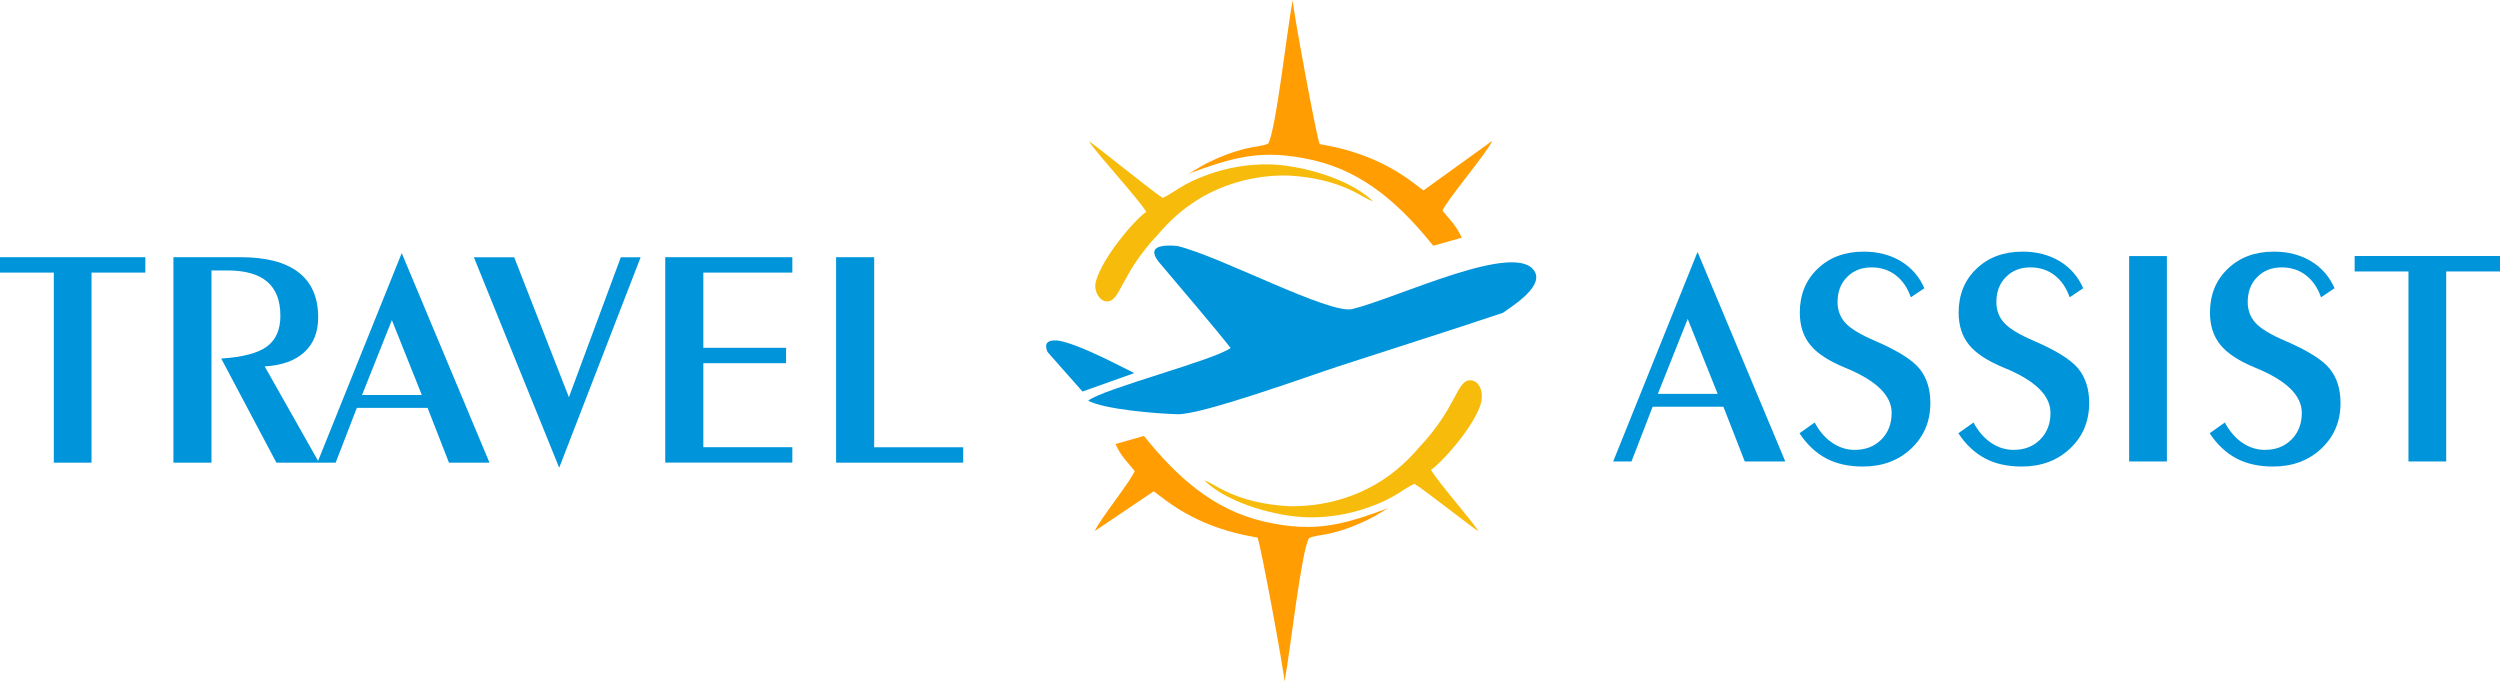
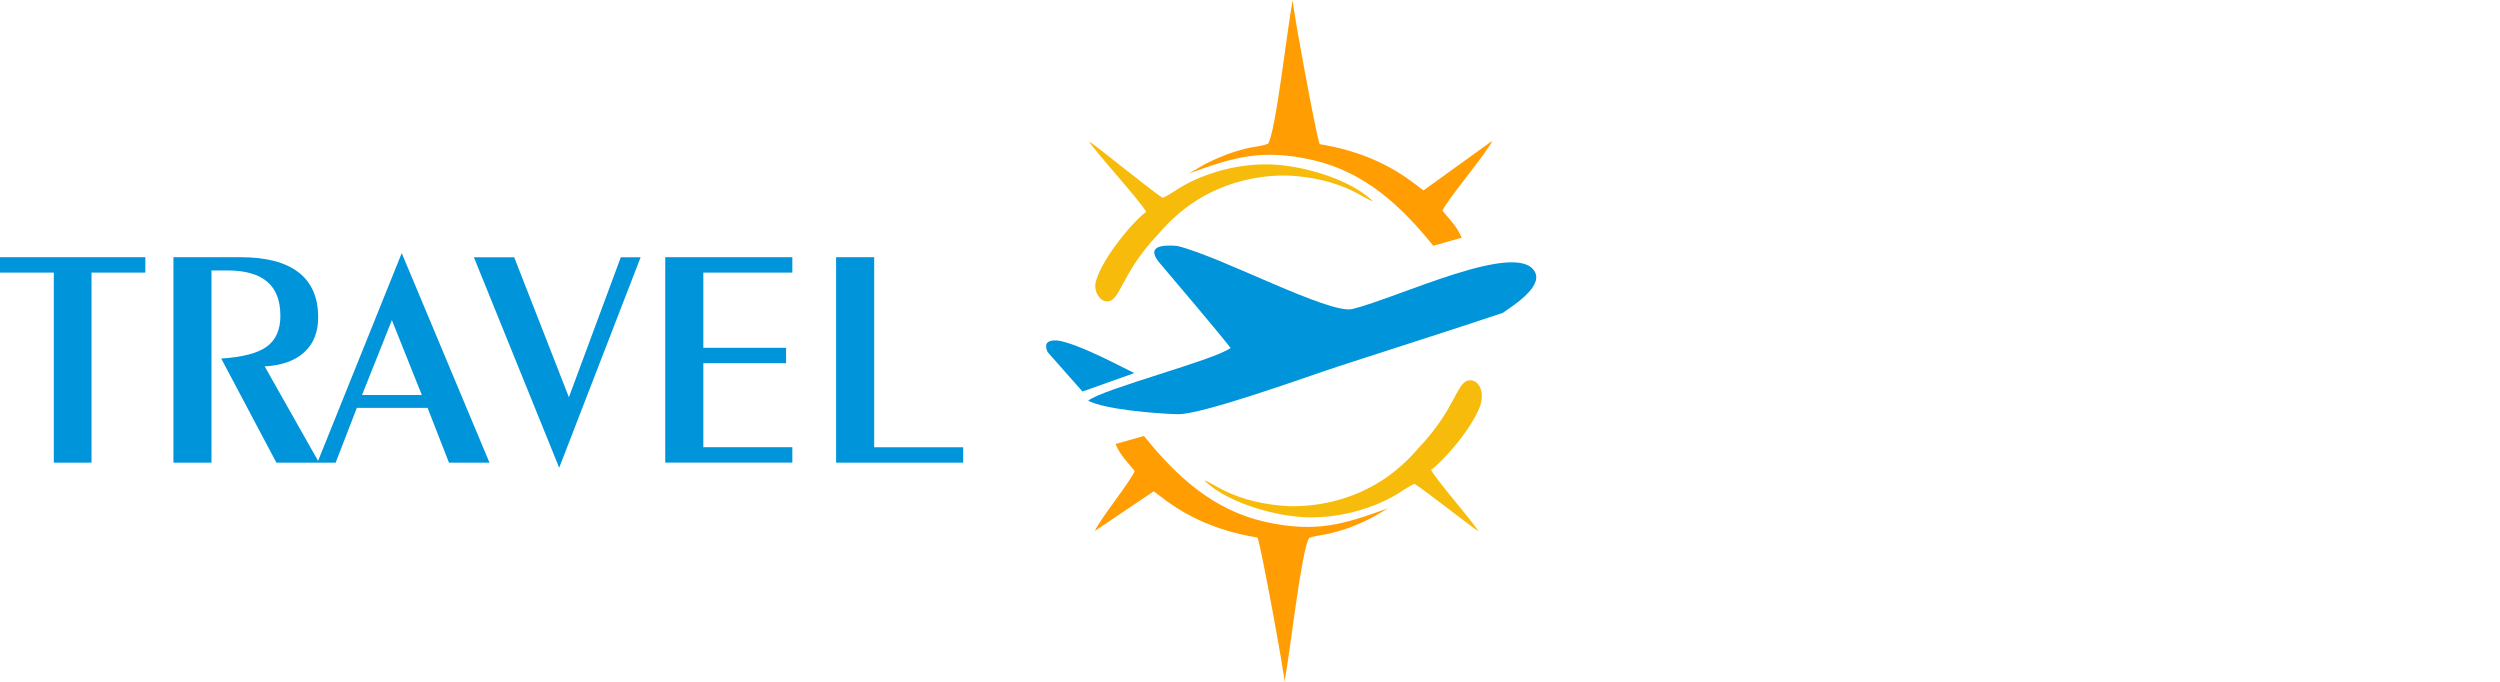
<svg xmlns="http://www.w3.org/2000/svg" xml:space="preserve" width="503.394mm" height="137.268mm" version="1.1" style="shape-rendering:geometricPrecision; text-rendering:geometricPrecision; image-rendering:optimizeQuality; fill-rule:evenodd; clip-rule:evenodd" viewBox="0 0 49486 13494">
  <defs>
    <style type="text/css">
   
    .fil0 {fill:#0094DA}
    .fil2 {fill:#F7BB0B}
    .fil1 {fill:#FF9D02}
    .fil3 {fill:#0094DA;fill-rule:nonzero}
   
  </style>
  </defs>
  <g id="Warstwa_x0020_1">
    <g id="_676957904">
      <path class="fil0" d="M29747 6194c117,-92 799,-491 638,-807 -331,-647 -2709,507 -3615,730 -454,112 -2607,-1041 -3468,-1249 -492,-40 -563,99 -315,375 353,419 1115,1312 1372,1645 -318,240 -2521,806 -2819,1043 319,173 1349,257 1769,268 484,13 2581,-751 3195,-951 1082,-354 2163,-693 3242,-1055z" />
      <path class="fil0" d="M22452 7385c-147,-68 -1114,-593 -1525,-646 -228,-12 -252,86 -191,229l691 782 1025 -365z" />
    </g>
    <path class="fil1" d="M26122 2854c-67,-156 -540,-2731 -534,-2854 -108,554 -334,2611 -487,2844 -115,51 -293,59 -432,95 -149,38 -284,78 -423,133 -453,177 -604,314 -724,367 871,-315 1432,-507 2471,-269 1018,234 1743,905 2377,1695l564 -160c-106,-238 -222,-338 -380,-534 76,-202 879,-1142 985,-1384l-1362 982 -257 -193c-548,-397 -1135,-612 -1797,-723z" />
    <path class="fil2" d="M22690 4194c-215,137 -876,909 -999,1382 -48,186 75,381 208,390 285,19 268,-533 1029,-1332 219,-259 469,-483 755,-665 487,-309 1115,-507 1807,-495 454,22 917,119 1311,319 130,66 255,147 374,195 -22,-26 -15,-19 -45,-46 -453,-410 -1376,-674 -2002,-688 -420,-9 -820,63 -1196,194 -535,186 -701,376 -917,469 -187,-112 -1330,-1043 -1461,-1122 136,225 988,1145 1135,1399z" />
    <path class="fil3" d="M1065 9158l0 -3762 -1065 0 0 -305 2877 0 0 305 -1065 0 0 3762 -747 0zm2368 0l0 -4067 1333 0c504,0 886,101 1145,301 258,201 387,497 387,890 0,292 -91,522 -275,690 -184,168 -445,262 -784,280l1077 1906 -845 0 -1092 -2061c428,-28 730,-108 906,-239 176,-131 265,-333 265,-607 0,-302 -87,-527 -262,-676 -174,-148 -438,-222 -791,-222l-311 0 0 3805 -754 0zm3734 -1339l1183 0 -593 -1483 -591 1483zm-885 1339l1670 -4148 1737 4148 -802 0 -423 -1084 -1401 0 -419 1084 -360 0zm4787 100l-1689 -4166 798 0 1083 2771 1028 -2771 392 0 -1612 4166zm2099 -100l0 -4067 2516 0 0 305 -1762 0 0 1488 1638 0 0 305 -1638 0 0 1663 1762 0 0 305 -2516 0zm5898 -305l0 305 -2516 0 0 -4067 754 0 0 3762 1762 0z" />
-     <path class="fil3" d="M32817 7796l1183 0 -593 -1483 -591 1483zm-885 1339l1670 -4148 1737 4148 -802 0 -423 -1084 -1401 0 -419 1084 -360 0zm3989 -772c89,170 203,303 343,399 138,95 288,143 448,143 217,0 393,-68 529,-206 136,-137 203,-312 203,-527 0,-344 -303,-639 -910,-889l-8 -3c-327,-134 -558,-285 -694,-454 -137,-168 -206,-381 -206,-638 0,-353 117,-643 353,-868 235,-226 539,-339 912,-339 279,0 524,63 734,189 210,126 365,304 467,535l-268 180c-66,-190 -167,-336 -301,-438 -134,-103 -293,-154 -477,-154 -197,0 -358,63 -484,190 -126,127 -189,292 -189,497 0,162 52,299 156,413 103,113 297,230 581,352 447,193 743,377 885,553 143,176 215,403 215,678 0,365 -127,666 -379,903 -252,238 -572,356 -959,356 -280,0 -521,-54 -723,-161 -203,-107 -380,-273 -529,-498l301 -213zm3144 0c89,170 203,303 343,399 138,95 288,143 448,143 217,0 393,-68 529,-206 136,-137 203,-312 203,-527 0,-344 -303,-639 -910,-889l-8 -3c-327,-134 -558,-285 -694,-454 -137,-168 -206,-381 -206,-638 0,-353 117,-643 353,-868 235,-226 539,-339 912,-339 279,0 524,63 734,189 210,126 365,304 467,535l-268 180c-66,-190 -167,-336 -301,-438 -134,-103 -293,-154 -477,-154 -197,0 -358,63 -484,190 -126,127 -189,292 -189,497 0,162 52,299 156,413 103,113 297,230 581,352 447,193 743,377 885,553 143,176 215,403 215,678 0,365 -127,666 -379,903 -252,238 -572,356 -959,356 -280,0 -521,-54 -723,-161 -203,-107 -380,-273 -529,-498l301 -213zm3827 772l-747 0 0 -4067 747 0 0 4067zm1148 -772c89,170 203,303 343,399 138,95 288,143 448,143 217,0 393,-68 529,-206 136,-137 203,-312 203,-527 0,-344 -303,-639 -910,-889l-8 -3c-327,-134 -558,-285 -694,-454 -137,-168 -206,-381 -206,-638 0,-353 117,-643 353,-868 235,-226 539,-339 912,-339 279,0 524,63 734,189 210,126 365,304 467,535l-268 180c-66,-190 -167,-336 -301,-438 -134,-103 -293,-154 -477,-154 -197,0 -358,63 -484,190 -126,127 -189,292 -189,497 0,162 52,299 156,413 103,113 297,230 581,352 447,193 743,377 885,553 143,176 215,403 215,678 0,365 -127,666 -379,903 -252,238 -572,356 -959,356 -280,0 -521,-54 -723,-161 -203,-107 -380,-273 -529,-498l301 -213zm3634 772l0 -3762 -1065 0 0 -305 2877 0 0 305 -1065 0 0 3762 -747 0z" />
    <path class="fil1" d="M24892 10640c67,156 540,2731 534,2854 108,-554 334,-2611 487,-2844 115,-51 293,-59 432,-95 149,-38 284,-78 423,-133 453,-177 604,-314 724,-367 -871,315 -1432,507 -2471,269 -1018,-234 -1743,-905 -2377,-1695l-564 160c106,238 222,338 380,534 -76,202 -683,947 -790,1189l1167 -787 257 193c548,397 1135,612 1797,723z" />
    <path class="fil2" d="M28325 9300c189,-121 774,-758 963,-1238 110,-279 1,-523 -173,-534 -285,-19 -268,533 -1029,1332 -219,259 -469,483 -755,665 -487,309 -1115,507 -1807,495 -454,-22 -917,-119 -1311,-319 -130,-66 -255,-147 -374,-195 22,26 15,19 45,46 453,410 1376,674 2002,688 420,9 820,-63 1196,-194 535,-186 701,-376 917,-469 187,112 1135,861 1266,940 -136,-225 -793,-963 -940,-1217z" />
  </g>
</svg>